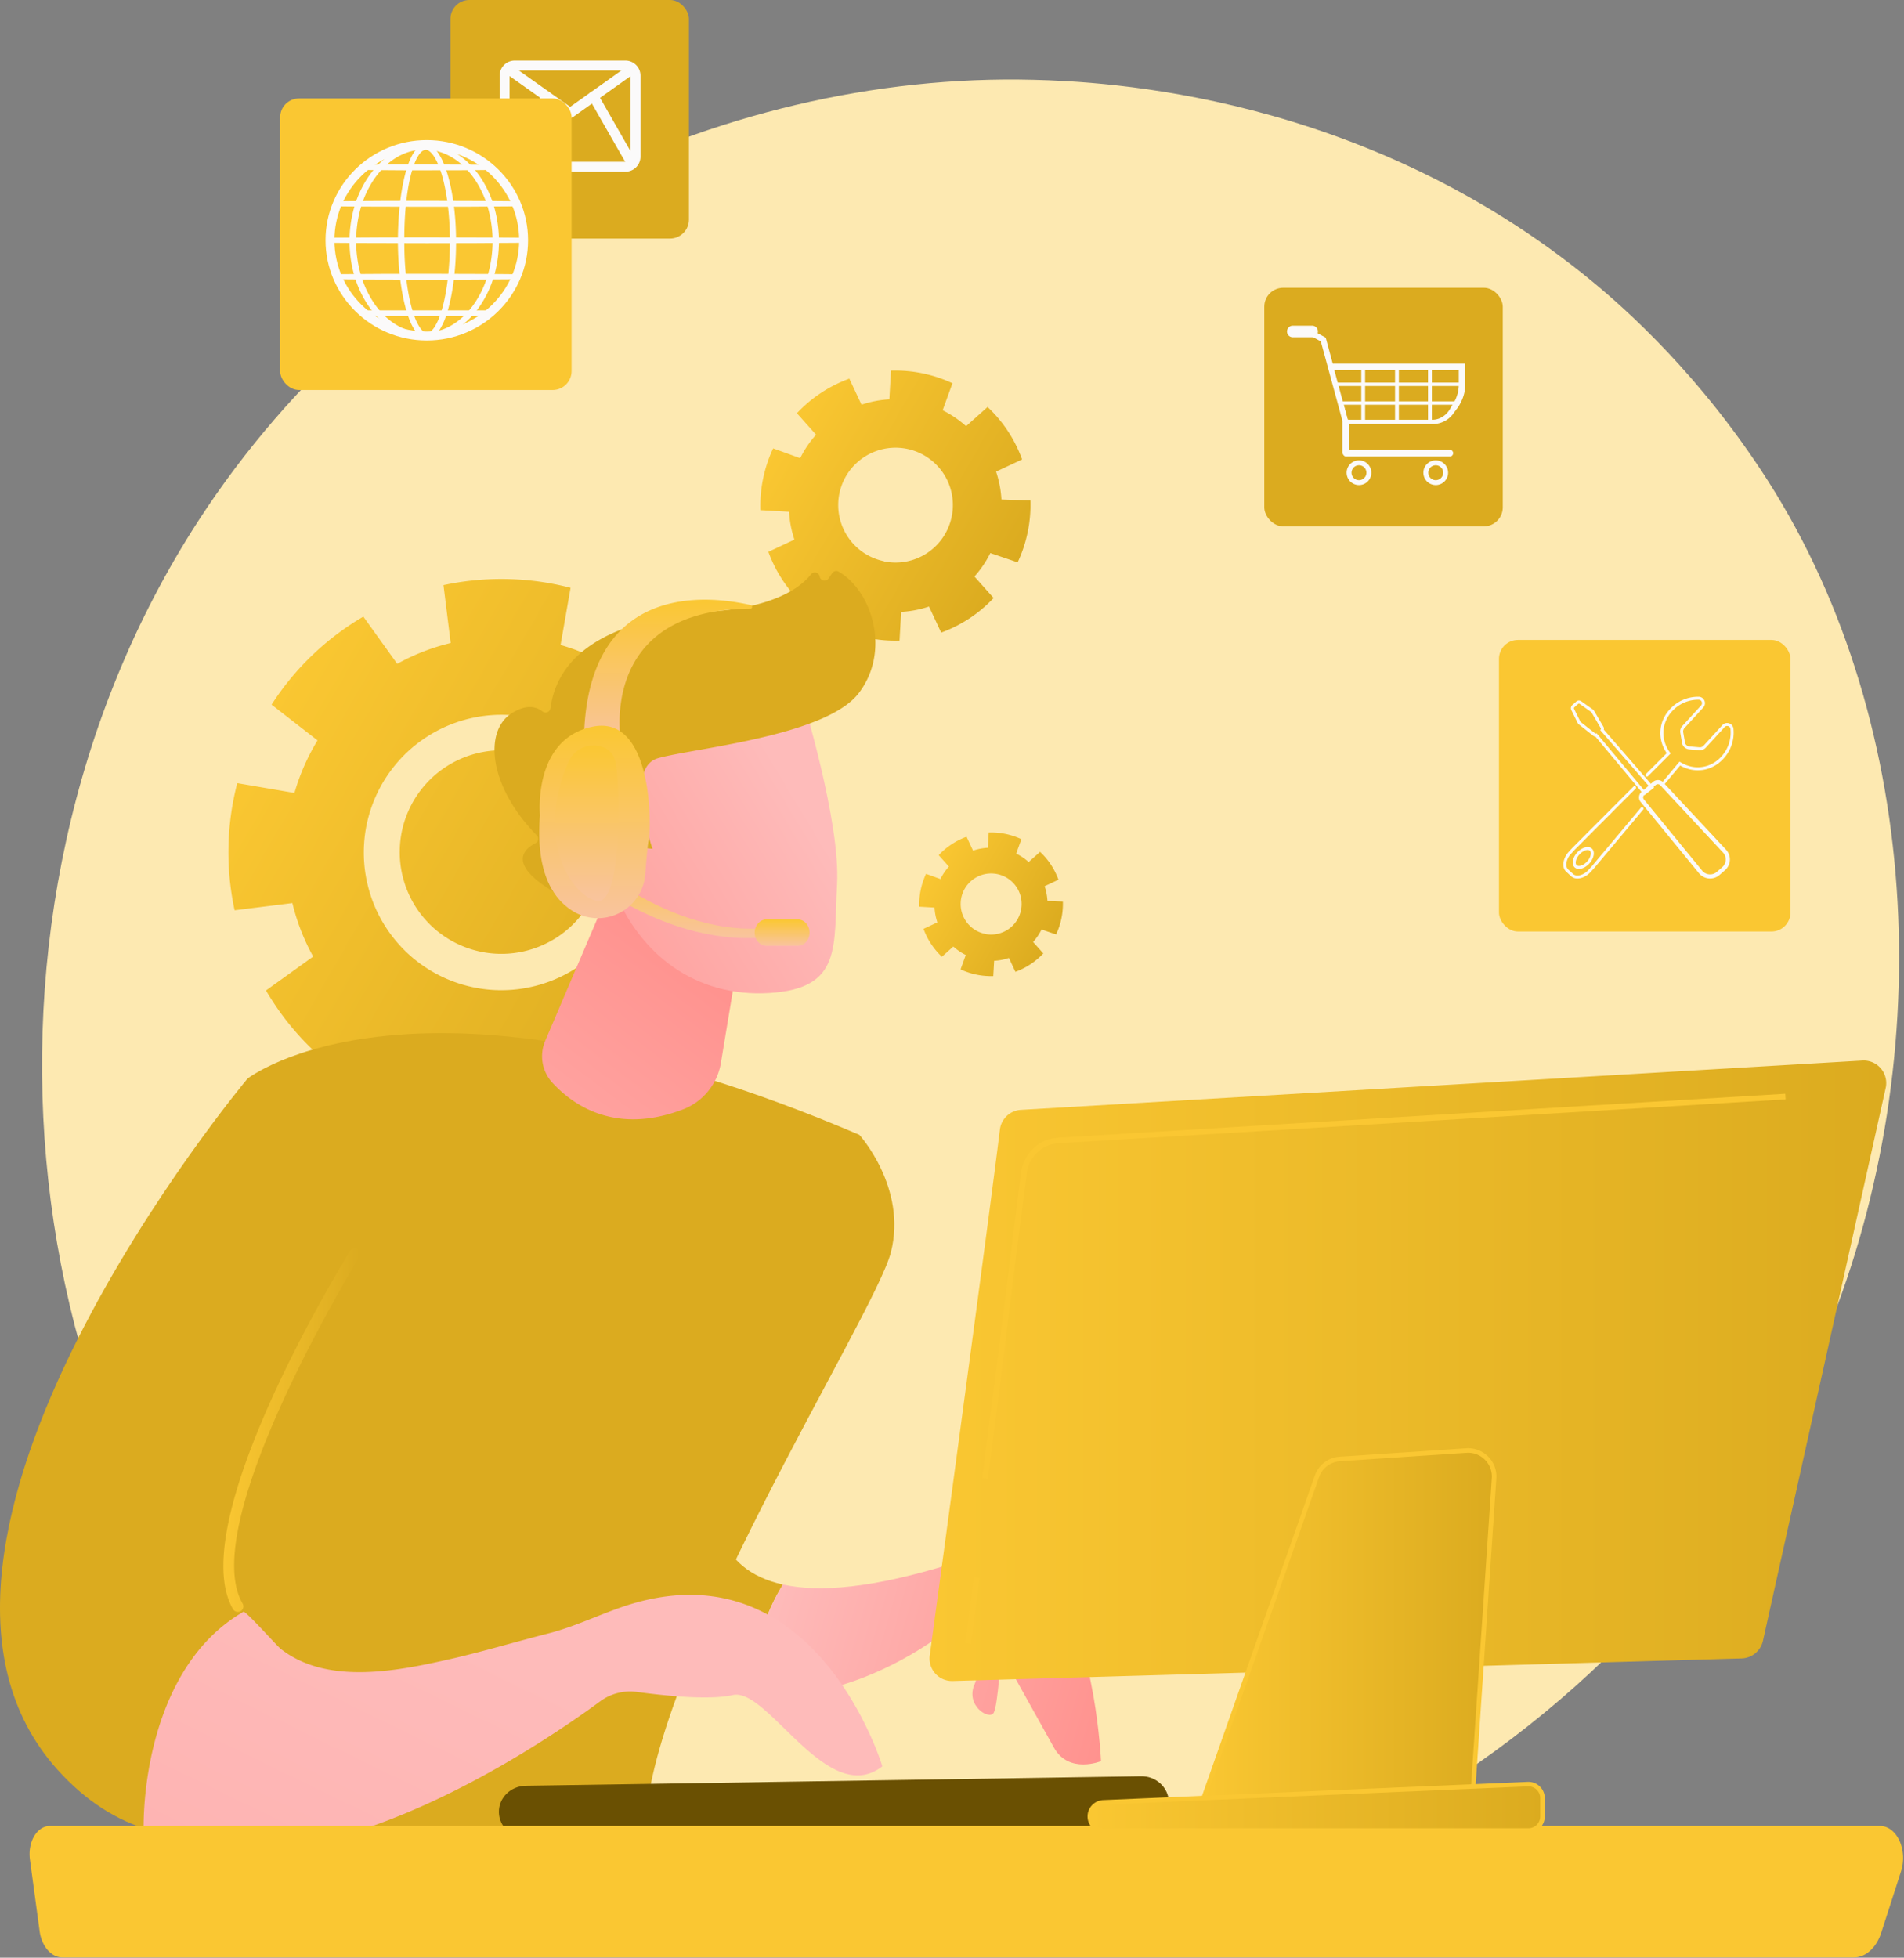
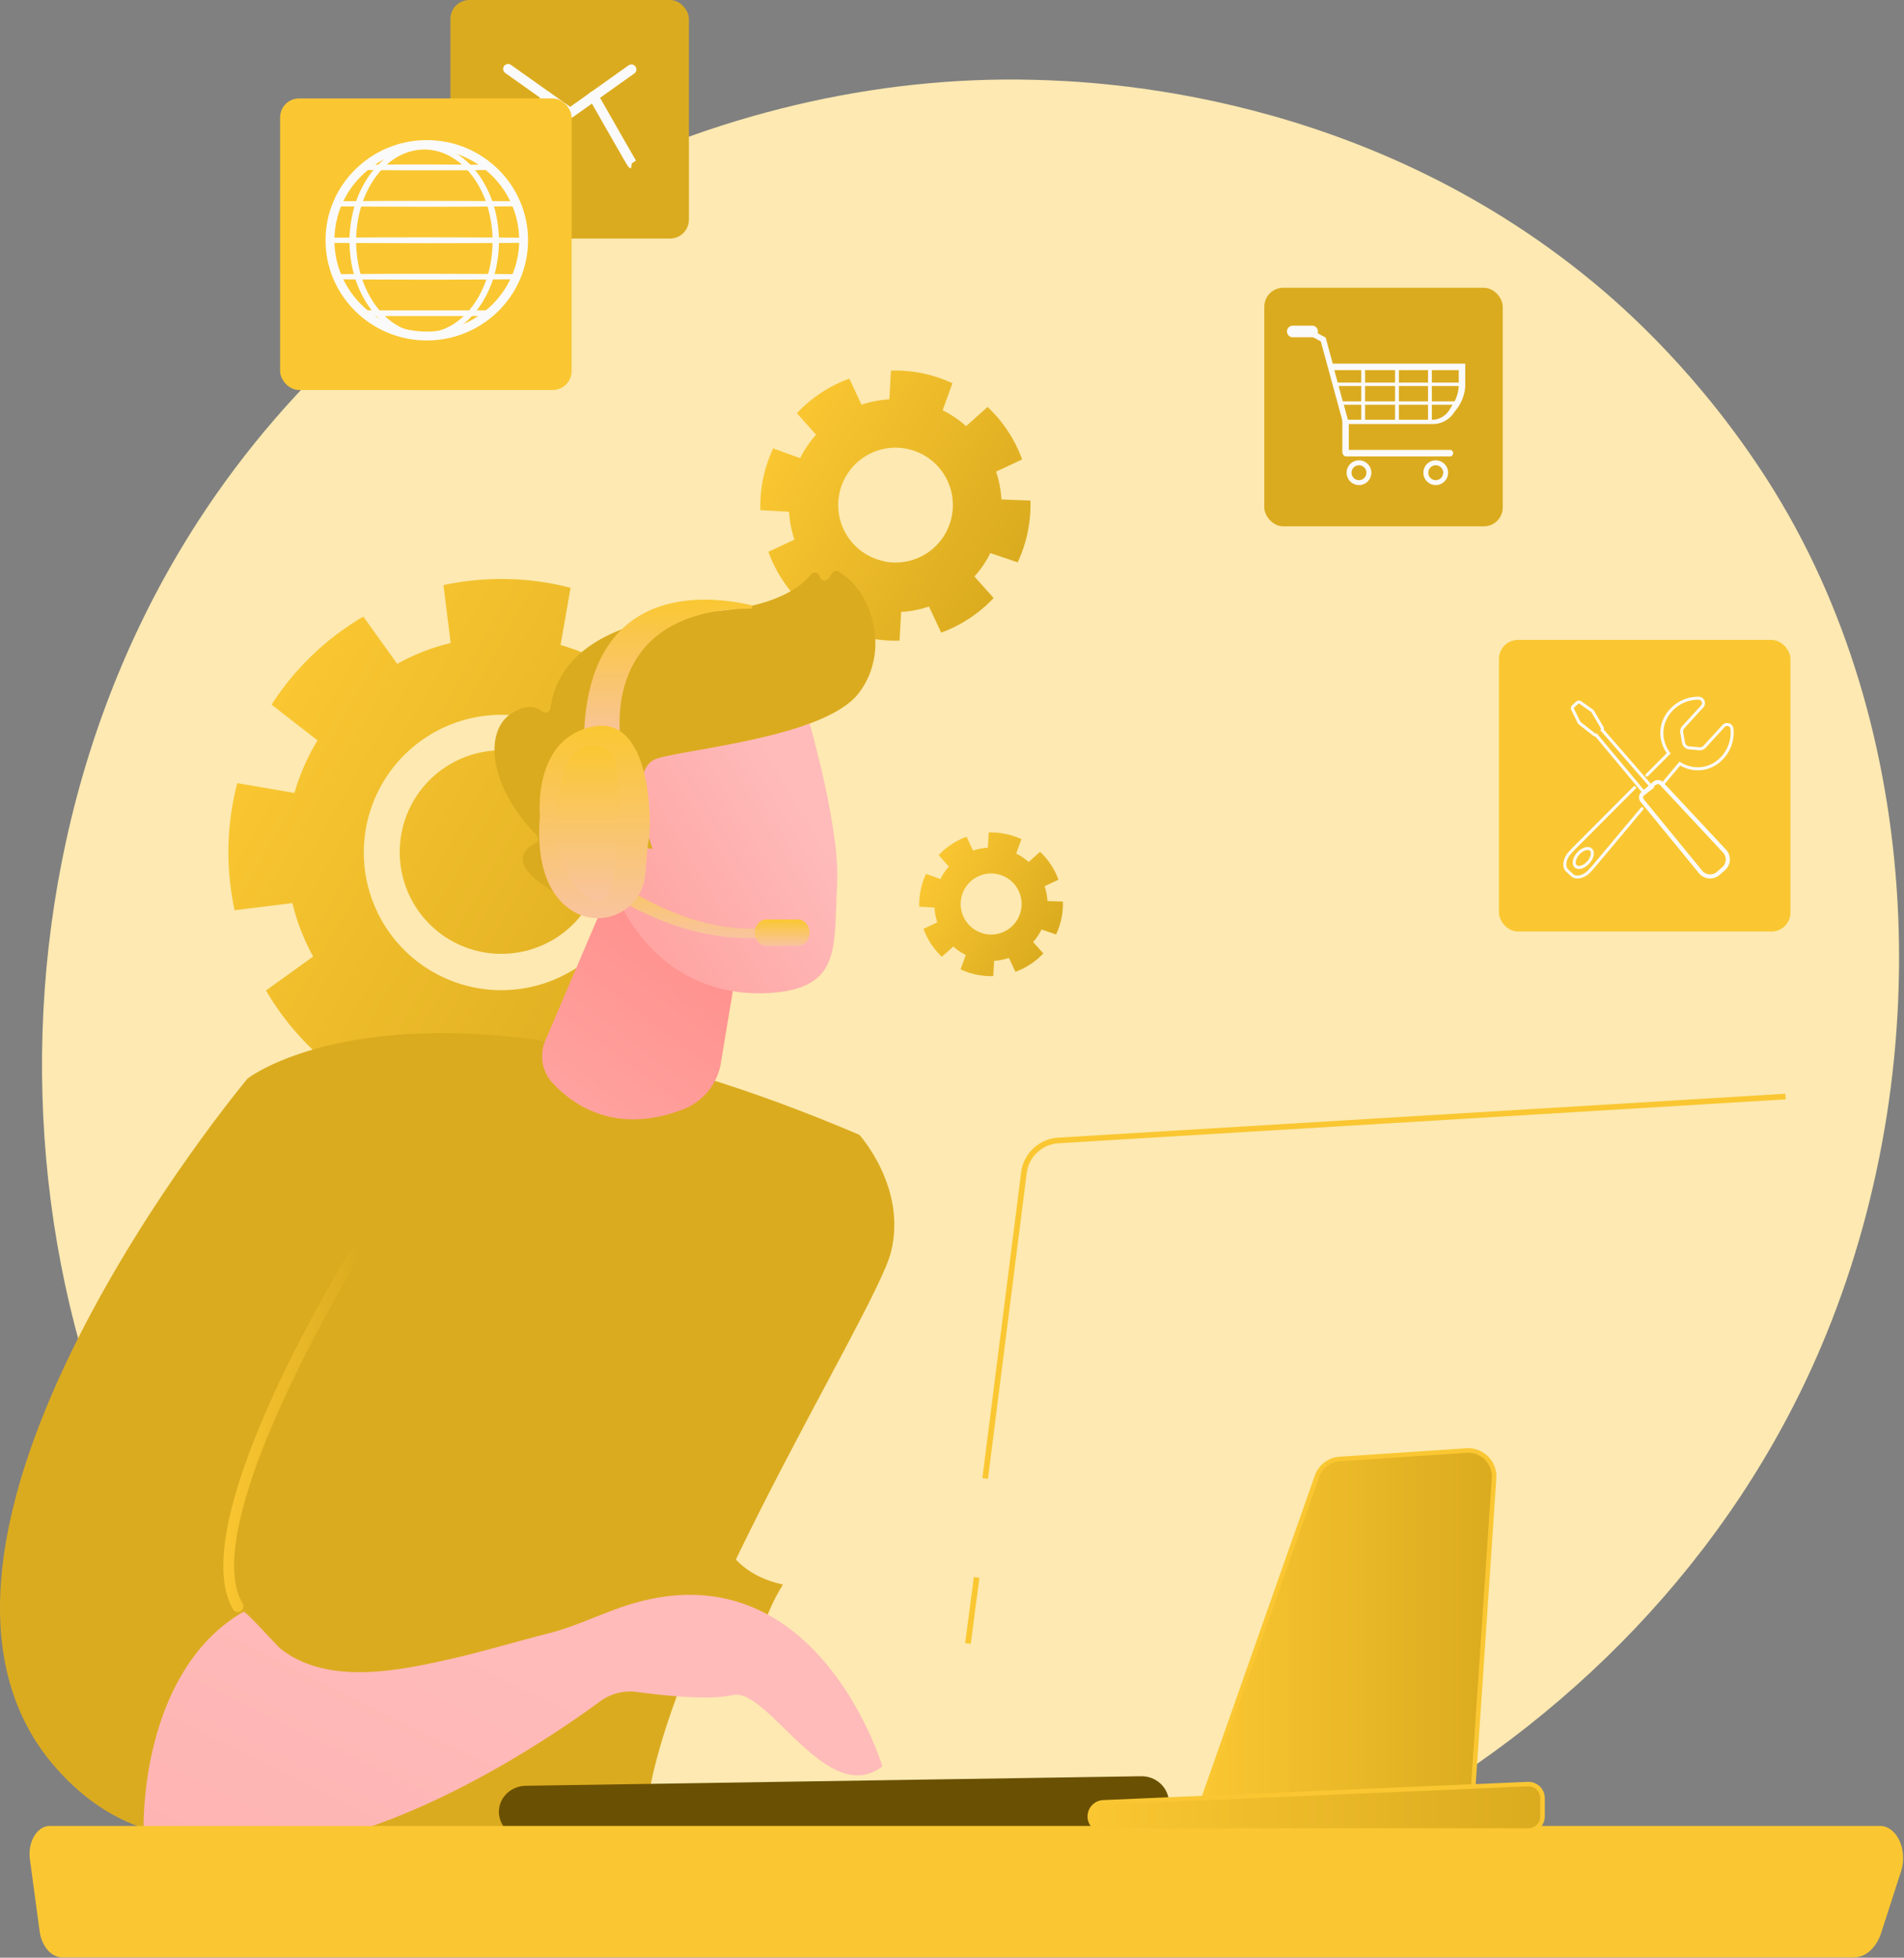
<svg xmlns="http://www.w3.org/2000/svg" width="503" height="517" viewBox="0 0 503 517" fill="none">
  <rect x="0" y="0" width="503" height="517" fill="#808080" stroke="none" />
  <path d="M481.136 355.565c-47.599 112.077-174.392 174.862-284.347 157.926-17.888-2.757-66.941-10.965-110.37-49.693-83.6-74.556-101.479-222.18-34.04-326.223C101.461 61.855 189.45 18.93 273.053 21.077c18.008.463 87.025 3.313 147.677 53.326 8.91 7.347 28.558 24.802 46.268 52.495 41.582 65.029 45.156 155.627 14.137 228.667Z" fill="#fde9b1" />
  <path d="M168.91 287.337a72.095 72.095 0 0 0 24.244-23.247l-12.095-9.429a57.705 57.705 0 0 0 6.084-13.887l15.171 2.552a72.755 72.755 0 0 0 .704-33.589l-15.353 1.871a56.187 56.187 0 0 0-5.495-14.127l12.471-8.957a72.03 72.03 0 0 0-23.236-24.242l-9.433 12.135a56.372 56.372 0 0 0-13.883-6.08l2.644-15.105a72.87 72.87 0 0 0-33.575-.708l1.906 15.287a56.118 56.118 0 0 0-14.126 5.5l-8.952-12.471a72.101 72.101 0 0 0-24.245 23.247l12.144 9.44a57.023 57.023 0 0 0-6.096 13.879l-15.113-2.591a72.595 72.595 0 0 0-.696 33.575l15.263-1.905a56.15 56.15 0 0 0 5.495 14.127l-12.471 8.957a72.035 72.035 0 0 0 23.236 24.242l9.441-12.149a56.319 56.319 0 0 0 13.883 6.08l-2.542 15.183a72.489 72.489 0 0 0 33.574.707l-1.913-15.273a56.132 56.132 0 0 0 14.126-5.5l8.838 12.478Zm-62.731-37.075a36.369 36.369 0 0 1 6.747-55.786 36.345 36.345 0 0 1 53.407 17.423 36.37 36.37 0 0 1-8.67 39.441 36.372 36.372 0 0 1-25.969 10.149 36.35 36.35 0 0 1-25.515-11.227Zm6.906-6.62a26.885 26.885 0 0 1 19.953-45.492 26.858 26.858 0 0 1 24.474 17.117 26.895 26.895 0 0 1-6.466 29.168 26.88 26.88 0 0 1-19.147 7.456 26.86 26.86 0 0 1-18.814-8.249Z" fill="url(#a)" />
  <path d="M268.842 148.508a35.737 35.737 0 0 0 3.375-16.309l-7.659-.296a28.526 28.526 0 0 0-1.413-7.352l6.879-3.222a35.714 35.714 0 0 0-9.124-13.848l-5.679 5.064a27.968 27.968 0 0 0-6.192-4.196l2.589-7.14a35.71 35.71 0 0 0-16.236-3.331l-.435 7.581a28.083 28.083 0 0 0-7.351 1.416l-3.219-6.88a35.737 35.737 0 0 0-13.849 9.13l5.061 5.679a27.325 27.325 0 0 0-4.196 6.195l-7.139-2.588a35.737 35.737 0 0 0-3.375 16.309l7.58.432a27.628 27.628 0 0 0 1.413 7.352l-6.879 3.222a35.714 35.714 0 0 0 9.124 13.848l5.68-5.064a27.285 27.285 0 0 0 6.192 4.196l-2.59 7.14a35.695 35.695 0 0 0 16.237 3.331l.435-7.581a28.056 28.056 0 0 0 7.351-1.415l3.219 6.879a35.738 35.738 0 0 0 13.849-9.13l-5.062-5.679a28.019 28.019 0 0 0 4.197-6.194l7.217 2.451Zm-35.292-.294a15.127 15.127 0 0 1-7.732-4.186 15.147 15.147 0 0 1 19.259-23.196 15.136 15.136 0 0 1 6.342 15.589 15.151 15.151 0 0 1-17.893 11.835l.024-.042Z" fill="url(#b)" />
  <path d="M278.995 246.776a19.012 19.012 0 0 0 1.795-8.674l-4.074-.157a15.143 15.143 0 0 0-.751-3.91l3.658-1.714a18.987 18.987 0 0 0-4.852-7.365l-3.021 2.693a14.864 14.864 0 0 0-3.293-2.231l1.377-3.798a18.994 18.994 0 0 0-8.635-1.771l-.231 4.032a14.938 14.938 0 0 0-3.91.753l-1.712-3.659a19.003 19.003 0 0 0-7.365 4.856l2.692 3.02a14.516 14.516 0 0 0-2.232 3.294l-3.797-1.376a18.998 18.998 0 0 0-1.794 8.674l4.031.23c.072 1.331.325 2.647.751 3.91l-3.658 1.713a18.987 18.987 0 0 0 4.852 7.365l3.021-2.693c.99.891 2.098 1.642 3.293 2.231l-1.377 3.798a18.995 18.995 0 0 0 8.635 1.772l.231-4.032a14.98 14.98 0 0 0 3.91-.753l1.712 3.658a18.994 18.994 0 0 0 7.365-4.855l-2.692-3.021a14.874 14.874 0 0 0 2.232-3.294l3.839 1.304Zm-18.77-.156a8.047 8.047 0 0 1-6.293-6.364 8.058 8.058 0 0 1 7.957-9.583 8.053 8.053 0 0 1 7.839 9.675 8.054 8.054 0 0 1-9.516 6.294l.013-.022Z" fill="url(#c)" />
  <rect x="396" y="169" width="77" height="77" rx="5" fill="#fac732" />
  <rect x="119" width="63" height="63" rx="5" fill="#dbab1f" />
  <rect x="334" y="76" width="63" height="63" rx="5" fill="#dbab1f" />
-   <path d="M165.228 45.344h-29.253A3.98 3.98 0 0 1 132 41.369V19.976A3.98 3.98 0 0 1 135.975 16h29.253a3.98 3.98 0 0 1 3.976 3.976V41.37a3.98 3.98 0 0 1-3.976 3.975ZM135.975 18.62a1.359 1.359 0 0 0-1.355 1.356V41.37a1.356 1.356 0 0 0 1.355 1.356h29.253a1.36 1.36 0 0 0 1.356-1.356V19.976a1.357 1.357 0 0 0-1.356-1.356h-29.253Z" fill="#FBFAFA" />
  <path d="M150.628 31.144c-.271 0-.535-.085-.756-.242L133.478 19.28a1.32 1.32 0 0 1-.535-.848 1.312 1.312 0 0 1 1.068-1.514 1.31 1.31 0 0 1 .978.221l15.634 11.08 15.43-10.954a1.305 1.305 0 0 1 .979-.223 1.318 1.318 0 0 1 .85.535 1.317 1.317 0 0 1 .04 1.457 1.324 1.324 0 0 1-.352.371l-16.184 11.498a1.307 1.307 0 0 1-.758.242Z" fill="#FBFAFA" />
  <path d="m134.439 44.43-.378-2.593.176 1.298-1.096-.714c.303-.488 6.214-10.828 10.115-17.66a1.31 1.31 0 1 1 2.273 1.304s-2.53 4.43-5.063 8.86c-1.268 2.216-2.536 4.432-3.49 6.094-1.908 3.311-1.908 3.311-2.537 3.41Zm32.278-.002c-.629-.1-.629-.1-2.535-3.413-.955-1.662-2.223-3.878-3.49-6.094-2.534-4.43-5.062-8.86-5.062-8.86a1.322 1.322 0 0 1-.126-.994 1.31 1.31 0 0 1 2.401-.305c3.903 6.83 9.811 17.171 10.116 17.66l-1.098.713-.206 1.294Z" fill="#FBFAFA" />
  <path d="M184.869 184.428a1.021 1.021 0 0 1-.816-.517 85.055 85.055 0 0 0-2.079-3.47 1.024 1.024 0 0 1 1.732-1.095 86.312 86.312 0 0 1 2.13 3.556 1.026 1.026 0 0 1-.967 1.526Zm-81.37 128.521c-1.549-.097-3.139-.276-4.685-.474a1.032 1.032 0 0 1-.866-.748 1.025 1.025 0 0 1 .363-1.082c.214-.167.485-.244.755-.213a90.79 90.79 0 0 0 4.576.465c1.111.082 2.249.143 3.383.179a.99.99 0 0 1 .987 1.057 1.007 1.007 0 0 1-.091.389 1.013 1.013 0 0 1-.572.535c-.126.048-.26.07-.394.065a69.27 69.27 0 0 1-3.456-.173Zm16.532-.381a1.027 1.027 0 0 1-.045-2.04 85.95 85.95 0 0 0 7.658-1.268l.22-.046a1.013 1.013 0 0 1 .795.122 1.014 1.014 0 0 1 .463.657c.028.136.029.275.003.411a1.054 1.054 0 0 1-.158.379 1.04 1.04 0 0 1-.677.434l-.22.047c-2.59.551-5.227.987-7.84 1.3a1.018 1.018 0 0 1-.199.004Zm20.552-5.045a1.02 1.02 0 0 1-.934-.874 1.022 1.022 0 0 1 .646-1.104 85.364 85.364 0 0 0 7.322-3.183 1.027 1.027 0 0 1 1.303.503 1.023 1.023 0 0 1-.409 1.336 86.965 86.965 0 0 1-7.497 3.258 1.02 1.02 0 0 1-.431.064Zm18.7-9.892a1.029 1.029 0 0 1-.91-.75 1.02 1.02 0 0 1 .024-.618c.071-.199.202-.371.375-.492a85.927 85.927 0 0 0 6.314-4.88 1.02 1.02 0 0 1 1.153-.162 1.02 1.02 0 0 1 .52.612 1.017 1.017 0 0 1-.082.799 1.02 1.02 0 0 1-.265.312 86.95 86.95 0 0 1-6.467 4.997 1.032 1.032 0 0 1-.662.182Zm15.715-14.173a.991.991 0 0 1-.594-.247 1.015 1.015 0 0 1-.351-.7c-.01-.134.007-.269.05-.396.042-.128.109-.246.197-.347a85.956 85.956 0 0 0 4.941-6.272 1.02 1.02 0 0 1 1.428-.237c.221.158.37.398.415.665.044.268-.02.543-.178.764a87.58 87.58 0 0 1-5.058 6.42 1.023 1.023 0 0 1-.85.35Zm11.806-17.566a1.02 1.02 0 0 1-.814-.519 1.026 1.026 0 0 1-.023-.966 85.218 85.218 0 0 0 3.273-7.282 1.028 1.028 0 0 1 1.316-.541 1.028 1.028 0 0 1 .589 1.294 88.182 88.182 0 0 1-3.35 7.456 1.025 1.025 0 0 1-1.005.558h.014Zm7.184-19.904a1.064 1.064 0 0 1-.516-.186 1.014 1.014 0 0 1-.418-.663 1.017 1.017 0 0 1 .011-.4 84.864 84.864 0 0 0 1.395-7.87 1.024 1.024 0 0 1 2.032.263 87.18 87.18 0 0 1-1.431 8.049 1.03 1.03 0 0 1-1.087.807h.014Zm2.091-21.067a1.023 1.023 0 0 1-.946-.994 85.588 85.588 0 0 0-.574-7.964 1.03 1.03 0 0 1 .194-.78 1.023 1.023 0 0 1 1.726.143c.064.122.102.256.113.393a87.63 87.63 0 0 1 .589 8.156 1.028 1.028 0 0 1-1.116 1.046h.014Zm-3.109-20.938a1.019 1.019 0 0 1-.91-.748 88.748 88.748 0 0 0-2.48-7.59 1.02 1.02 0 0 1-.013-.817 1.028 1.028 0 0 1 1.404-.524 1.033 1.033 0 0 1 .525.626 88.327 88.327 0 0 1 2.538 7.769 1.024 1.024 0 0 1-1.078 1.284h.014ZM85.976 309.797a1.065 1.065 0 0 1-.21-.038 82.326 82.326 0 0 1-3.95-1.252 1.025 1.025 0 1 1 .663-1.939c1.273.437 2.572.846 3.858 1.218a1.024 1.024 0 0 1 .34 1.789 1.028 1.028 0 0 1-.698.217l-.003.005Z" fill="#fac732" />
  <path d="M191.312 198.645a1.368 1.368 0 0 1-1.111-.731 60.36 60.36 0 0 1-2.336-5.072 1.361 1.361 0 0 1 .752-1.775 1.364 1.364 0 0 1 1.775.752 58.091 58.091 0 0 0 2.231 4.839 1.366 1.366 0 0 1-1.311 1.987Z" fill="#fac732" />
  <path d="M206.828 418.46c-35.458-7.819-8.747-60.419-7.488-62.455l-63.542 22.314s-5.674 30.578 33.867 58.72c10.003 7.119 20.126 10.196 29.668 10.815-.651-12.275 2.984-22.088 7.495-29.394Z" fill="#dbab1f" />
-   <path d="M279.001 420.88c-10.419-12.731-27.707-7.885-27.707-7.885-20.601 6.417-34.824 7.592-44.466 5.465-4.511 7.306-8.146 17.119-7.495 29.394 20.648 1.354 38.576-8.765 46.688-14.27 2.919-1.982 6.903-1.336 8.967 1.524 2.099 2.906 3.893 6.578 2.54 9.521-2.667 5.802 3.828 9.736 4.986 7.691 1.157-2.044 1.932-15.938 1.932-15.938s10.055 18.176 14.006 25.185c3.952 7.008 12.415 3.533 12.415 3.533s-1.448-31.487-11.866-44.22Z" fill="url(#d)" />
  <path d="M65.394 284.845s44.614-35.147 161.631 14.847c0 0 12.656 13.953 8.345 30.972-4.311 17.018-65.252 111.659-64.959 154.111 0 0-44.03 30.16-105.432 7.472.007 0-27.638-110.246.415-207.402Z" fill="#dbab1f" />
  <path d="m160.061 237.325-16.01 37.518a10.332 10.332 0 0 0 1.832 11.039c5.531 6.032 16.754 13.881 34.524 7.105a15.922 15.922 0 0 0 10.041-12.271l6.81-41.118-37.197-2.273Z" fill="url(#e)" />
  <path d="M64.306 425.655c-12.915-22.181 30.86-93.019 30.86-93.019l-29.772-47.797S-37.855 408.157 15.119 467.275c7.595 8.474 15.86 13.543 24.444 16.032 2.143-30.881 14.869-48.497 24.743-57.652Z" fill="#dbab1f" />
  <path d="M63.238 425.626a1.46 1.46 0 0 1-1.678-.667c-13.205-22.682 29.076-91.587 30.88-94.519a1.463 1.463 0 0 1 2.017-.477 1.469 1.469 0 0 1 .477 2.017c-.433.701-43.17 70.331-30.843 91.505a1.463 1.463 0 0 1-.276 1.826 1.475 1.475 0 0 1-.577.321v-.006Z" fill="url(#f)" />
  <path d="M168.111 423.211c-7.923 2.197-15.293 6.136-23.255 8.162-8.836 2.249-17.575 4.893-26.474 6.896-13.846 3.118-32.063 6.692-44.223-2.824-1.027-.803-9.272-10.127-9.853-9.79-22.081 12.756-26.374 42.564-26.374 57.027 40.248 22.013 103.572-20.85 120.62-33.377a13.333 13.333 0 0 1 9.727-2.48c6.976.955 18.996 2.242 25.333.816 9.273-2.084 24.994 30.052 39.487 18.82 0 0-16.933-56.573-64.988-43.25Z" fill="url(#g)" />
  <path d="M211.946 184.297s10.11 32.736 9.194 49.234c-.916 16.498 1.431 27.521-17.888 28.707-19.319 1.186-34.231-10.034-41.057-27.324 0 0-10.745-26.668-6.556-36.632 4.19-9.963 56.307-13.985 56.307-13.985Z" fill="url(#h)" />
  <path d="m169.989 223.898 2.396.267s-7.614-21.348 1.456-23.938c9.069-2.59 44.208-5.764 52.981-17.128 8.455-10.955 3.776-26.847-5.284-32.158a1.286 1.286 0 0 0-1.691.419l-.957 1.406a1.3 1.3 0 0 1-1.345.537 1.294 1.294 0 0 1-1.002-1.045c-.179-1.089-1.583-1.478-2.268-.612-2.683 3.399-9.481 8.637-26.296 9.839-23.862 1.706-40.377 9.445-42.559 25.562a1.302 1.302 0 0 1-.81 1.039 1.297 1.297 0 0 1-1.301-.206c-1.61-1.252-4.316-2.046-8.354.646-7.023 4.683-5.956 18.981 6.832 32.07a1.295 1.295 0 0 1 .376 1.102 1.283 1.283 0 0 1-.666.955c-2.737 1.376-6.976 4.903 2.286 11.27 9.481 6.513 15.515 6.592 17.829 6.261.301-.04.578-.184.783-.408.206-.223.326-.511.341-.814l.715-14.42a1.292 1.292 0 0 1 .453-.919 1.289 1.289 0 0 1 .978-.304l5.107.579Z" fill="#dbab1f" />
  <path d="M170.234 226.959s-2.96-20.525-12.521-15.921c-9.562 4.605 2.146 22.867 9.253 24.416l3.268-8.495Z" fill="url(#i)" />
  <path d="M138.833 485.403h.374l162.455-2.504c4.016-.063 7.207-3.202 7.128-7.016-.078-3.814-3.411-6.917-7.414-6.798l-162.455 2.514c-4.016.06-7.207 3.202-7.128 7.014.077 3.695 3.195 6.665 7.04 6.79Z" fill="#6a5002" />
  <path d="M202.068 247.564c-28.945 2.454-52.625-20.214-52.792-20.55v-5.109c.16.326 25.112 25.514 52.626 23.182l.166 2.477Z" fill="url(#j)" />
  <path d="M213.867 246.309c0 1.926-1.39 3.488-3.105 3.488h-8.283c-1.715 0-3.107-1.562-3.107-3.488 0-1.927 1.392-3.489 3.107-3.489h8.283c1.715 0 3.105 1.562 3.105 3.489Z" fill="url(#k)" />
  <path d="M164.065 196.204s-6.619-35.27 34.166-35.467a.472.472 0 0 0 .472-.422.478.478 0 0 0-.365-.517c-11.169-2.574-43.59-6.386-44.078 35.939 6.209 2.234 9.805.467 9.805.467Z" fill="url(#l)" />
  <path d="M156.593 191.901c-15.912 3.22-13.953 23.351-13.953 23.351-1.147 14.603 3.116 21.842 8.586 25.291a12.582 12.582 0 0 0 6.106 1.922 12.578 12.578 0 0 0 11.053-5.578 12.571 12.571 0 0 0 2.082-6.054c.293-3.975.629-7.753.925-9.094.703-3.251 1.112-33.07-14.799-29.838Z" fill="url(#m)" />
  <path d="M158.054 196.989a7.233 7.233 0 0 0-7.89 4.259c-9.51 22.029 2.166 36.361 7.899 36.66 6.041.315 5.918-28.752 4.637-36.202-.539-3.123-2.522-4.349-4.646-4.717Z" fill="url(#n)" />
  <path d="M8.5 490.957c-.27-2.005.099-4.08 1.008-5.658.908-1.577 2.26-2.488 3.688-2.488h483.461c1.877 0 3.624 1.368 4.635 3.633 1.011 2.265 1.147 5.111.358 7.551l-5.24 16.237c-1.198 3.719-3.799 6.1-6.659 6.1H16.509c-2.66 0-4.948-2.703-5.452-6.44L8.5 490.957Z" fill="#fac732" />
  <path d="M489.752 516.931H16.509c-2.959 0-5.502-2.928-6.046-6.962l-2.56-18.931c-.288-2.147.106-4.343 1.073-6.036 1.02-1.774 2.555-2.79 4.208-2.79h483.471c2.131 0 4.068 1.49 5.188 3.989 1.073 2.406 1.218 5.39.383 7.978l-5.242 16.237c-1.279 3.957-4.114 6.515-7.232 6.515ZM9.098 490.877l2.558 18.931c.463 3.433 2.504 5.924 4.86 5.924h473.236c2.587 0 4.977-2.23 6.082-5.683l5.24-16.238a10.21 10.21 0 0 0-.333-7.125c-.918-2.054-2.445-3.281-4.089-3.281H13.196c-1.213 0-2.368.8-3.17 2.191-.848 1.469-1.186 3.399-.932 5.277l.004.004Z" fill="#fac732" />
-   <path d="M264.151 298.313c-2.73 22.314-15.016 112.974-18.533 138.878a5.948 5.948 0 0 0 6.082 6.742l208.397-5.964a5.958 5.958 0 0 0 5.644-4.661l32.419-145.996a5.954 5.954 0 0 0-3.48-6.767 5.948 5.948 0 0 0-2.686-.467l-222.28 13.02a5.944 5.944 0 0 0-5.563 5.215Z" fill="url(#o)" />
  <path d="m347.921 389.868-30.802 87.421 71.619 1.517 5.964-88.414a6.868 6.868 0 0 0-4.437-6.894 6.88 6.88 0 0 0-2.874-.424l-33.451 2.221a6.869 6.869 0 0 0-6.019 4.573Z" fill="url(#p)" />
  <path d="m389.298 479.418-.573-.013-72.447-1.535 31.076-88.201a7.46 7.46 0 0 1 6.55-4.971l33.451-2.222a7.483 7.483 0 0 1 5.781 2.174 7.467 7.467 0 0 1 2.167 5.783l-6.005 88.985Zm-71.338-2.71 70.22 1.488 5.924-87.843a6.262 6.262 0 0 0-1.821-4.855 6.273 6.273 0 0 0-4.853-1.825l-33.451 2.22a6.261 6.261 0 0 0-5.498 4.173l-30.521 86.642Z" fill="#fac732" />
  <path d="M288.085 478.534a3.716 3.716 0 0 0 3.535 4.88h112.158a3.718 3.718 0 0 0 3.719-3.721v-4.813c0-.502-.101-.999-.298-1.461a3.73 3.73 0 0 0-3.582-2.255l-112.158 4.81a3.717 3.717 0 0 0-3.374 2.56Z" fill="url(#q)" />
  <path d="M403.787 484.013H291.629a4.311 4.311 0 0 1-3.498-1.785 4.311 4.311 0 0 1 .892-5.973 4.333 4.333 0 0 1 2.42-.876l112.158-4.811a4.333 4.333 0 0 1 4.157 2.62c.229.536.347 1.112.347 1.695v4.81a4.326 4.326 0 0 1-4.318 4.32Zm0-12.251h-.138l-112.158 4.81a3.131 3.131 0 0 0-2.95 3.601 3.122 3.122 0 0 0 3.084 2.64h112.159a3.12 3.12 0 0 0 3.119-3.122v-4.812a3.123 3.123 0 0 0-3.116-3.121v.004Zm-142.785-81.218-1.477-.188 10.239-80.75a10.513 10.513 0 0 1 9.792-9.168l192.083-11.595.091 1.486-192.087 11.595a9.032 9.032 0 0 0-8.407 7.871l-10.234 80.749Zm-3.731 25.942-2.291 17.445 1.475.194 2.291-17.446-1.475-.193Z" fill="#fac732" />
  <path d="m352.084 96.035-1.858-6.866-5.42-2.954-.722 1.322 4.845 2.62 5.781 21.197.179.63h23.593a6.692 6.692 0 0 0 5.66-3.057l1.06-1.396c1.138-1.764 1.889-3.785 1.889-5.89v-5.602l-35.007-.004Zm33.295 5.603a9.39 9.39 0 0 1-1.551 5.08l-.94 1.573c-.966 1.496-2.632 2.553-4.412 2.553h-22.423l-1.228-4.531-2.327-8.568h32.881v3.893Z" fill="#FBFAFA" />
  <path d="M383.908 119.673c0 .418-.34.854-.757.854h-27.678c-.419 0-.849-.656-.849-1.074v-13.05c0-.151.084-.114.151-.229l1.273 4.67h.28v7.973h26.816c.424 0 .764.442.764.856Zm-14.355-22.879h-1.01V111h1.01V96.794Z" fill="#FBFAFA" />
  <path d="M360.63 96.794h-1.01V111h1.01V96.794Zm17.637.072h-1.01v14.205h1.01V96.866Z" fill="#FBFAFA" />
  <path d="M385.741 101.044h-32.859v.904h32.859v-.904Zm-.824 4.946h-30.601v.904h30.601v-.904Zm-25.899 15.582a3.263 3.263 0 0 0-3.202 3.901c.126.633.437 1.215.893 1.672a3.272 3.272 0 0 0 3.558.707 3.266 3.266 0 0 0 1.059-5.325 3.263 3.263 0 0 0-2.308-.955Zm0 5.233a1.971 1.971 0 0 1-1.931-2.353 1.974 1.974 0 0 1 1.547-1.546 1.968 1.968 0 1 1 .384 3.899Zm20.278-5.233a3.264 3.264 0 1 0-.004 6.528 3.264 3.264 0 0 0 .004-6.528Zm0 5.233a1.968 1.968 0 1 1 .002-3.936 1.968 1.968 0 0 1-.002 3.936Zm-31.127-39.273a1.536 1.536 0 0 1-1.534 1.534h-5.101a1.533 1.533 0 0 1 0-3.066h5.101a1.535 1.535 0 0 1 1.534 1.532Zm68.573 144.467a2.438 2.438 0 0 1-1.685-.602l-1.286-1.183c-.623-.573-.882-1.454-.727-2.479a5.425 5.425 0 0 1 1.409-2.796l.857-.938c.061-.066.123-.131.186-.194l16.039-16.086a.395.395 0 0 1 .43-.085.395.395 0 0 1 .128.646l-16.04 16.086a3.709 3.709 0 0 0-.161.17l-.859.938a4.657 4.657 0 0 0-1.211 2.379c-.113.752.058 1.387.482 1.777l1.286 1.184c.9.831 2.766.333 4.066-1.089l.857-.938c.054-.057.105-.116.15-.176l12.803-15.272a.39.39 0 0 1 .575-.071.4.4 0 0 1 .139.285.392.392 0 0 1-.115.295l-12.788 15.264c-.058.067-.116.135-.178.203l-.857.936c-1.036 1.137-2.357 1.746-3.5 1.746Zm.388-2.523a1.63 1.63 0 0 1-1.132-.409c-.899-.821-.6-2.556.682-3.949a4.585 4.585 0 0 1 1.977-1.313c.763-.231 1.433-.127 1.887.291.455.417.615 1.077.45 1.861a4.599 4.599 0 0 1-1.133 2.088c-.844.921-1.872 1.431-2.731 1.431Zm2.287-4.999c-.18.003-.36.032-.532.086a3.778 3.778 0 0 0-1.623 1.09c-.927 1.013-1.268 2.336-.73 2.829.478.441 1.724.151 2.747-.972.459-.478.785-1.07.943-1.714.06-.289.113-.818-.211-1.116a.86.86 0 0 0-.594-.206v.003Zm19.964-17.181a.396.396 0 0 1-.3-.651l4.618-5.51.291.177c3.598 2.197 7.912 1.597 10.736-1.492a9.385 9.385 0 0 0 2.439-7.299.873.873 0 0 0-.6-.752.901.901 0 0 0-.959.248l-4.977 5.442a2.094 2.094 0 0 1-1.715.669l-2.678-.23a2.083 2.083 0 0 1-1.874-1.726l-.46-2.655a2.112 2.112 0 0 1 .517-1.77l4.977-5.443a.903.903 0 0 0 .163-.978.866.866 0 0 0-.795-.543 9.338 9.338 0 0 0-7.045 3.067c-2.824 3.089-3.049 7.452-.556 10.856l.199.275-5.994 6.004a.395.395 0 0 1-.674-.281c0-.105.042-.206.116-.28l5.509-5.525c-2.511-3.675-2.203-8.289.808-11.575a10.078 10.078 0 0 1 7.645-3.323 1.662 1.662 0 0 1 1.506 1.021 1.69 1.69 0 0 1-.308 1.827l-4.977 5.442a1.309 1.309 0 0 0-.321 1.1l.46 2.655a1.294 1.294 0 0 0 1.165 1.072l2.677.232a1.309 1.309 0 0 0 1.066-.417l4.977-5.442a1.681 1.681 0 0 1 1.788-.465c.307.099.579.286.783.537.203.252.328.558.361.88a10.174 10.174 0 0 1-2.642 7.918c-3.011 3.292-7.569 3.999-11.437 1.804l-4.186 4.992a.39.39 0 0 1-.303.139Z" fill="#FBFAFA" />
  <path d="M451.783 232c-.108 0-.219 0-.327-.012a3.784 3.784 0 0 1-2.621-1.379l-15.395-18.807a1.922 1.922 0 0 1 .227-2.679l3.037-2.643a1.93 1.93 0 0 1 2.691.139l16.585 17.768c.348.372.616.809.791 1.286a3.792 3.792 0 0 1-.154 2.953 3.774 3.774 0 0 1-.919 1.198l-1.427 1.238a3.77 3.77 0 0 1-2.488.938Zm-14.364-24.701-3.036 2.643a.845.845 0 0 0-.099 1.173l15.394 18.81a2.723 2.723 0 0 0 1.87.983 2.7 2.7 0 0 0 2.008-.657l1.428-1.238a2.692 2.692 0 0 0 .92-1.892 2.699 2.699 0 0 0-.718-1.977l-16.588-17.783a.85.85 0 0 0-1.179-.062Z" fill="#FBFAFA" />
  <path d="m434.402 210-12.915-15.478a.925.925 0 0 1-.55-.195l-3.873-3.045a.874.874 0 0 1-.252-.307l-1.717-3.481a1.142 1.142 0 0 1-.065-.716c.057-.239.189-.452.377-.606l.967-.865a1.064 1.064 0 0 1 1.323-.138l3.136 2.218a.896.896 0 0 1 .256.278l2.507 4.259a1 1 0 0 1 .098.759L437 207.997 434.402 210Zm-12.594-16.338 12.714 15.234 1.319-1.019-13.081-15.054.135-.25a.254.254 0 0 0 .027-.231l-2.507-4.258a.114.114 0 0 0-.027-.031l-3.138-2.218a.316.316 0 0 0-.354.082l-.969.865a.332.332 0 0 0-.126.347l1.717 3.481a.08.08 0 0 0 .027.033l3.874 3.045a.202.202 0 0 0 .162.021l.227-.047Z" fill="#FBFAFA" />
  <rect x="74" y="26" width="77" height="77" rx="5" fill="#fac732" />
-   <path d="M112.804 89.398a2.785 2.785 0 0 1-1.036-.208 3.519 3.519 0 0 1-.905-.536 6.274 6.274 0 0 1-1.267-1.431 15.381 15.381 0 0 1-1.57-3.18 32.05 32.05 0 0 1-1.024-3.303 48.419 48.419 0 0 1-.726-3.354 69.62 69.62 0 0 1-.871-6.77 89.916 89.916 0 0 1-.29-6.809c0-1.208.029-2.4.065-3.399.043-1.146.105-2.29.179-3.398.178-2.442.44-4.651.79-6.776.201-1.206.421-2.306.669-3.362.261-1.121.58-2.228.957-3.316a20.25 20.25 0 0 1 .653-1.628c.245-.545.53-1.072.852-1.576a6.167 6.167 0 0 1 1.252-1.431c.273-.224.578-.404.905-.537a2.76 2.76 0 0 1 1.107-.195 2.88 2.88 0 0 1 1.073.25c.313.14.605.32.87.538.48.404.902.875 1.252 1.397a15.766 15.766 0 0 1 1.624 3.137c.422 1.074.785 2.17 1.088 3.283.291 1.057.547 2.146.783 3.34.825 4.207 1.235 8.646 1.253 13.58 0 4.962-.373 9.406-1.115 13.582a53.397 53.397 0 0 1-.715 3.356 32.287 32.287 0 0 1-1.011 3.306 15.878 15.878 0 0 1-1.544 3.182 6.61 6.61 0 0 1-1.232 1.431 3.844 3.844 0 0 1-.879.567c-.348.16-.724.248-1.107.258l-.08.002Zm-.34-49.815a1.28 1.28 0 0 0-.496.102 2.063 2.063 0 0 0-.536.33 4.673 4.673 0 0 0-.934 1.117c-.278.447-.523.913-.734 1.395-.202.455-.393.948-.586 1.512a30.85 30.85 0 0 0-.877 3.173 48.855 48.855 0 0 0-.613 3.265 73.164 73.164 0 0 0-.7 6.638 97.42 97.42 0 0 0-.179 6.694c0 2.272.074 4.518.235 6.685.178 2.375.44 4.541.799 6.618.204 1.163.424 2.226.678 3.249a30.28 30.28 0 0 0 .946 3.148 14.066 14.066 0 0 0 1.387 2.875c.26.41.58.78.95 1.094.158.134.335.244.526.324.164.067.339.102.517.102.182-.007.361-.051.525-.13a2.36 2.36 0 0 0 .526-.358 5.13 5.13 0 0 0 .939-1.125 14.337 14.337 0 0 0 1.367-2.886c.367-1.034.679-2.087.936-3.153.248-1.018.468-2.08.669-3.25.357-2.06.615-4.226.796-6.62.164-2.16.248-4.409.247-6.682 0-2.267-.085-4.512-.265-6.676a63.593 63.593 0 0 0-.866-6.608 48.61 48.61 0 0 0-.716-3.24 29.915 29.915 0 0 0-.999-3.134 14.317 14.317 0 0 0-1.432-2.862 5.375 5.375 0 0 0-.973-1.114 2.505 2.505 0 0 0-.545-.358 1.385 1.385 0 0 0-.537-.136l-.055.01Z" fill="#FBFAFA" />
  <path d="M112.09 89.398a15.466 15.466 0 0 1-4.472-.664 16.924 16.924 0 0 1-4.097-1.876 19.93 19.93 0 0 1-3.488-2.812 23.595 23.595 0 0 1-2.824-3.465 28.35 28.35 0 0 1-3.682-8.08 32.239 32.239 0 0 1-.894-4.36c-.4-2.941-.4-5.924 0-8.865.197-1.471.495-2.926.894-4.356a28.408 28.408 0 0 1 3.692-8.082 23.54 23.54 0 0 1 2.83-3.461 19.93 19.93 0 0 1 3.492-2.81 17.031 17.031 0 0 1 4.095-1.87 15.23 15.23 0 0 1 8.919 0 16.864 16.864 0 0 1 4.083 1.88 19.76 19.76 0 0 1 3.487 2.813 23.358 23.358 0 0 1 2.819 3.46 28.327 28.327 0 0 1 3.678 8.074 33.661 33.661 0 0 1 1.193 8.781 33.586 33.586 0 0 1-1.186 8.778 28.313 28.313 0 0 1-3.674 8.082 23.263 23.263 0 0 1-2.819 3.465 19.821 19.821 0 0 1-3.487 2.817 16.846 16.846 0 0 1-4.094 1.878 15.442 15.442 0 0 1-4.465.673Zm0-49.908a13.97 13.97 0 0 0-4.036.617c-1.313.408-2.565.99-3.722 1.732a18.126 18.126 0 0 0-3.19 2.633 21.893 21.893 0 0 0-2.594 3.26 26.857 26.857 0 0 0-3.379 7.65 30.815 30.815 0 0 0-.815 4.127 33.211 33.211 0 0 0-.274 4.205c.003 1.406.095 2.81.277 4.204.179 1.392.452 2.771.818 4.126a26.895 26.895 0 0 0 3.382 7.642 21.938 21.938 0 0 0 2.594 3.258c.961.991 2.032 1.87 3.191 2.618a15.444 15.444 0 0 0 3.718 1.725 13.44 13.44 0 0 0 8.062 0 15.361 15.361 0 0 0 3.724-1.723 18.134 18.134 0 0 0 3.191-2.626c.969-1 1.839-2.09 2.599-3.255a26.885 26.885 0 0 0 3.399-7.646 32.312 32.312 0 0 0 0-16.675 26.937 26.937 0 0 0-3.388-7.65 21.91 21.91 0 0 0-2.599-3.26 17.995 17.995 0 0 0-3.197-2.622 15.283 15.283 0 0 0-3.722-1.73 14 14 0 0 0-4.041-.617l.002.007Z" fill="#FBFAFA" />
  <path d="m112.745 54.598-17.186-.046-6.003-.05-.4-.401v-.293l.016-.643.658-.025 11.455-.073 11.458-.02 17.185.052 6.379.056.016 1.325-.671.016-11.45.079-11.457.023Zm.005-9.628h-5.123c-1.006 0-2.011-.001-3.016-.014l-5.424-.039a488.49 488.49 0 0 1-2.713-.032l-.645-.01-.025-1.33.67-.025c.874-.014 1.75-.021 2.627-.03l5.51-.043c.955 0 1.91 0 2.862-.011h5.272l13.684.068c.864 0 1.728.018 2.592.034l.667.01-.03 1.32-.648.017c-.894.016-1.799.025-2.704.034l-5.424.045-8.132.005Zm-.005 19.26-18.68-.049-6.875-.052-.025-1.334.674-.025 12.452-.072 12.452-.021 18.679.052 6.5.052.395.404-.025.925-.649.017-12.446.08-12.452.023Zm0 9.628-17.186-.048-6.003-.048-.399-.4-.001-.294.014-.642.66-.026 11.455-.073 11.458-.021 17.185.052 6.379.057.016 1.323-.671.018-11.45.08-11.457.022Zm17.083 9.599H97.3a.746.746 0 0 1 0-1.49h32.528a.745.745 0 0 1 0 1.49Z" fill="#FBFAFA" />
  <path d="M112.75 89.913C98.001 89.913 86 78.044 86 63.455 86 48.865 97.992 37 112.75 37s26.752 11.869 26.752 26.457c0 14.587-12.01 26.456-26.752 26.456Zm0-50.568c-13.456 0-24.401 10.817-24.401 24.11s10.945 24.111 24.401 24.111c13.455 0 24.403-10.817 24.403-24.111 0-13.295-10.957-24.11-24.403-24.11Z" fill="#FBFAFA" />
  <defs>
    <linearGradient id="a" x1="24.48" y1="267.946" x2="149.316" y2="340.02" gradientUnits="userSpaceOnUse">
      <stop stop-color="#fac732" />
      <stop offset="1" stop-color="#dbab1f" />
    </linearGradient>
    <linearGradient id="b" x1="183.307" y1="154.692" x2="244.781" y2="190.184" gradientUnits="userSpaceOnUse">
      <stop stop-color="#fac732" />
      <stop offset="1" stop-color="#dbab1f" />
    </linearGradient>
    <linearGradient id="c" x1="233.504" y1="250.065" x2="266.198" y2="268.941" gradientUnits="userSpaceOnUse">
      <stop stop-color="#fac732" />
      <stop offset="1" stop-color="#dbab1f" />
    </linearGradient>
    <linearGradient id="d" x1="204.057" y1="420.356" x2="295.778" y2="446.152" gradientUnits="userSpaceOnUse">
      <stop stop-color="#FEBBBA" />
      <stop offset="1" stop-color="#FF928E" />
    </linearGradient>
    <linearGradient id="e" x1="105.068" y1="353.737" x2="181.735" y2="251.913" gradientUnits="userSpaceOnUse">
      <stop stop-color="#FEBBBA" />
      <stop offset="1" stop-color="#FF928E" />
    </linearGradient>
    <linearGradient id="f" x1="59.01" y1="438.354" x2="95.153" y2="438.354" gradientUnits="userSpaceOnUse">
      <stop stop-color="#fac732" />
      <stop offset="1" stop-color="#dbab1f" />
    </linearGradient>
    <linearGradient id="g" x1="145.85" y1="443.284" x2="-67.504" y2="880.545" gradientUnits="userSpaceOnUse">
      <stop stop-color="#FEBBBA" />
      <stop offset="1" stop-color="#FF928E" />
    </linearGradient>
    <linearGradient id="h" x1="211.725" y1="212.125" x2="127.378" y2="262.907" gradientUnits="userSpaceOnUse">
      <stop stop-color="#FEBBBA" />
      <stop offset="1" stop-color="#FF928E" />
    </linearGradient>
    <linearGradient id="i" x1="203.493" y1="198.452" x2="119.145" y2="249.236" gradientUnits="userSpaceOnUse">
      <stop stop-color="#FEBBBA" />
      <stop offset="1" stop-color="#FF928E" />
    </linearGradient>
    <linearGradient id="j" x1="175.672" y1="221.905" x2="175.672" y2="247.75" gradientUnits="userSpaceOnUse">
      <stop stop-color="#fac732" />
      <stop offset="1" stop-color="#f9c49e" />
    </linearGradient>
    <linearGradient id="k" x1="206.62" y1="242.82" x2="206.62" y2="249.797" gradientUnits="userSpaceOnUse">
      <stop stop-color="#fac732" />
      <stop offset="1" stop-color="#f9c49e" />
    </linearGradient>
    <linearGradient id="l" x1="176.483" y1="158.372" x2="176.483" y2="196.867" gradientUnits="userSpaceOnUse">
      <stop stop-color="#fac732" />
      <stop offset="1" stop-color="#f9c49e" />
    </linearGradient>
    <linearGradient id="m" x1="157.052" y1="191.657" x2="157.052" y2="242.479" gradientUnits="userSpaceOnUse">
      <stop stop-color="#fac732" />
      <stop offset="1" stop-color="#f9c49e" />
    </linearGradient>
    <linearGradient id="n" x1="154.985" y1="196.88" x2="154.985" y2="237.91" gradientUnits="userSpaceOnUse">
      <stop stop-color="#fac732" />
      <stop offset="1" stop-color="#f9c49e" />
    </linearGradient>
    <linearGradient id="o" x1="245.565" y1="465.573" x2="498.301" y2="465.573" gradientUnits="userSpaceOnUse">
      <stop stop-color="#fac732" />
      <stop offset="1" stop-color="#dbab1f" />
    </linearGradient>
    <linearGradient id="p" x1="317.119" y1="491.448" x2="394.717" y2="491.448" gradientUnits="userSpaceOnUse">
      <stop stop-color="#fac732" />
      <stop offset="1" stop-color="#dbab1f" />
    </linearGradient>
    <linearGradient id="q" x1="287.899" y1="485.032" x2="407.497" y2="485.032" gradientUnits="userSpaceOnUse">
      <stop stop-color="#fac732" />
      <stop offset="1" stop-color="#dbab1f" />
    </linearGradient>
  </defs>
</svg>